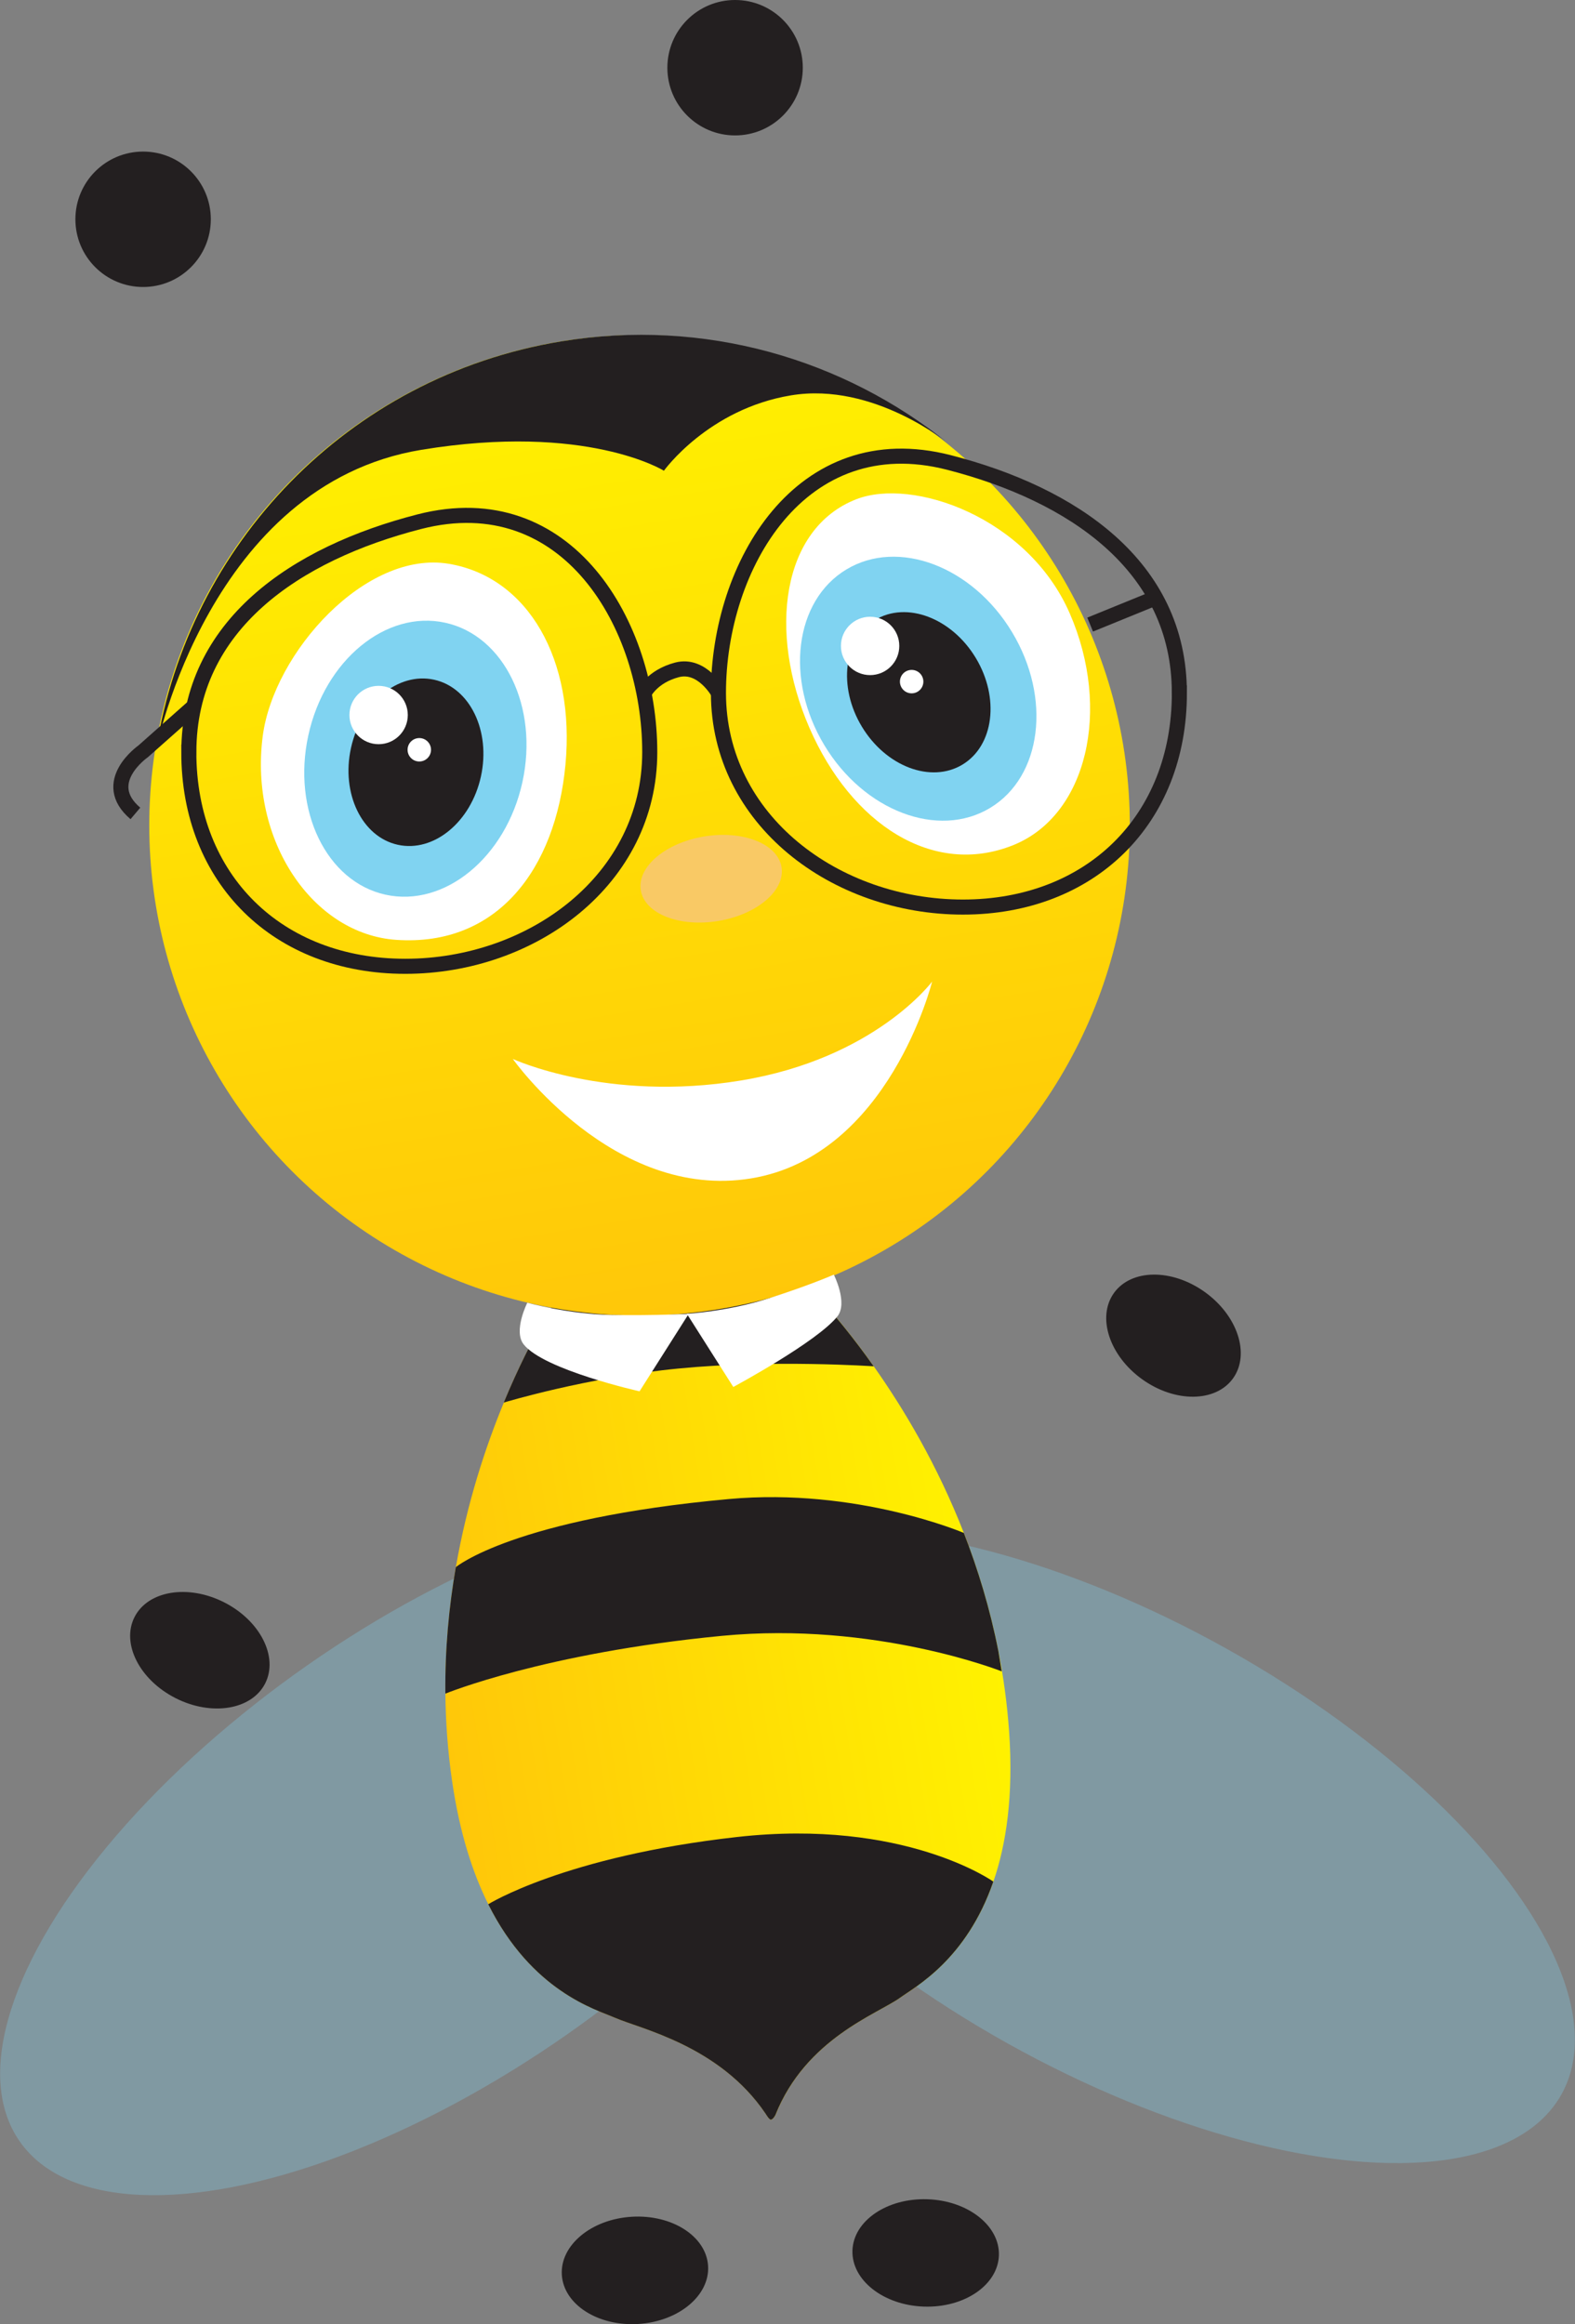
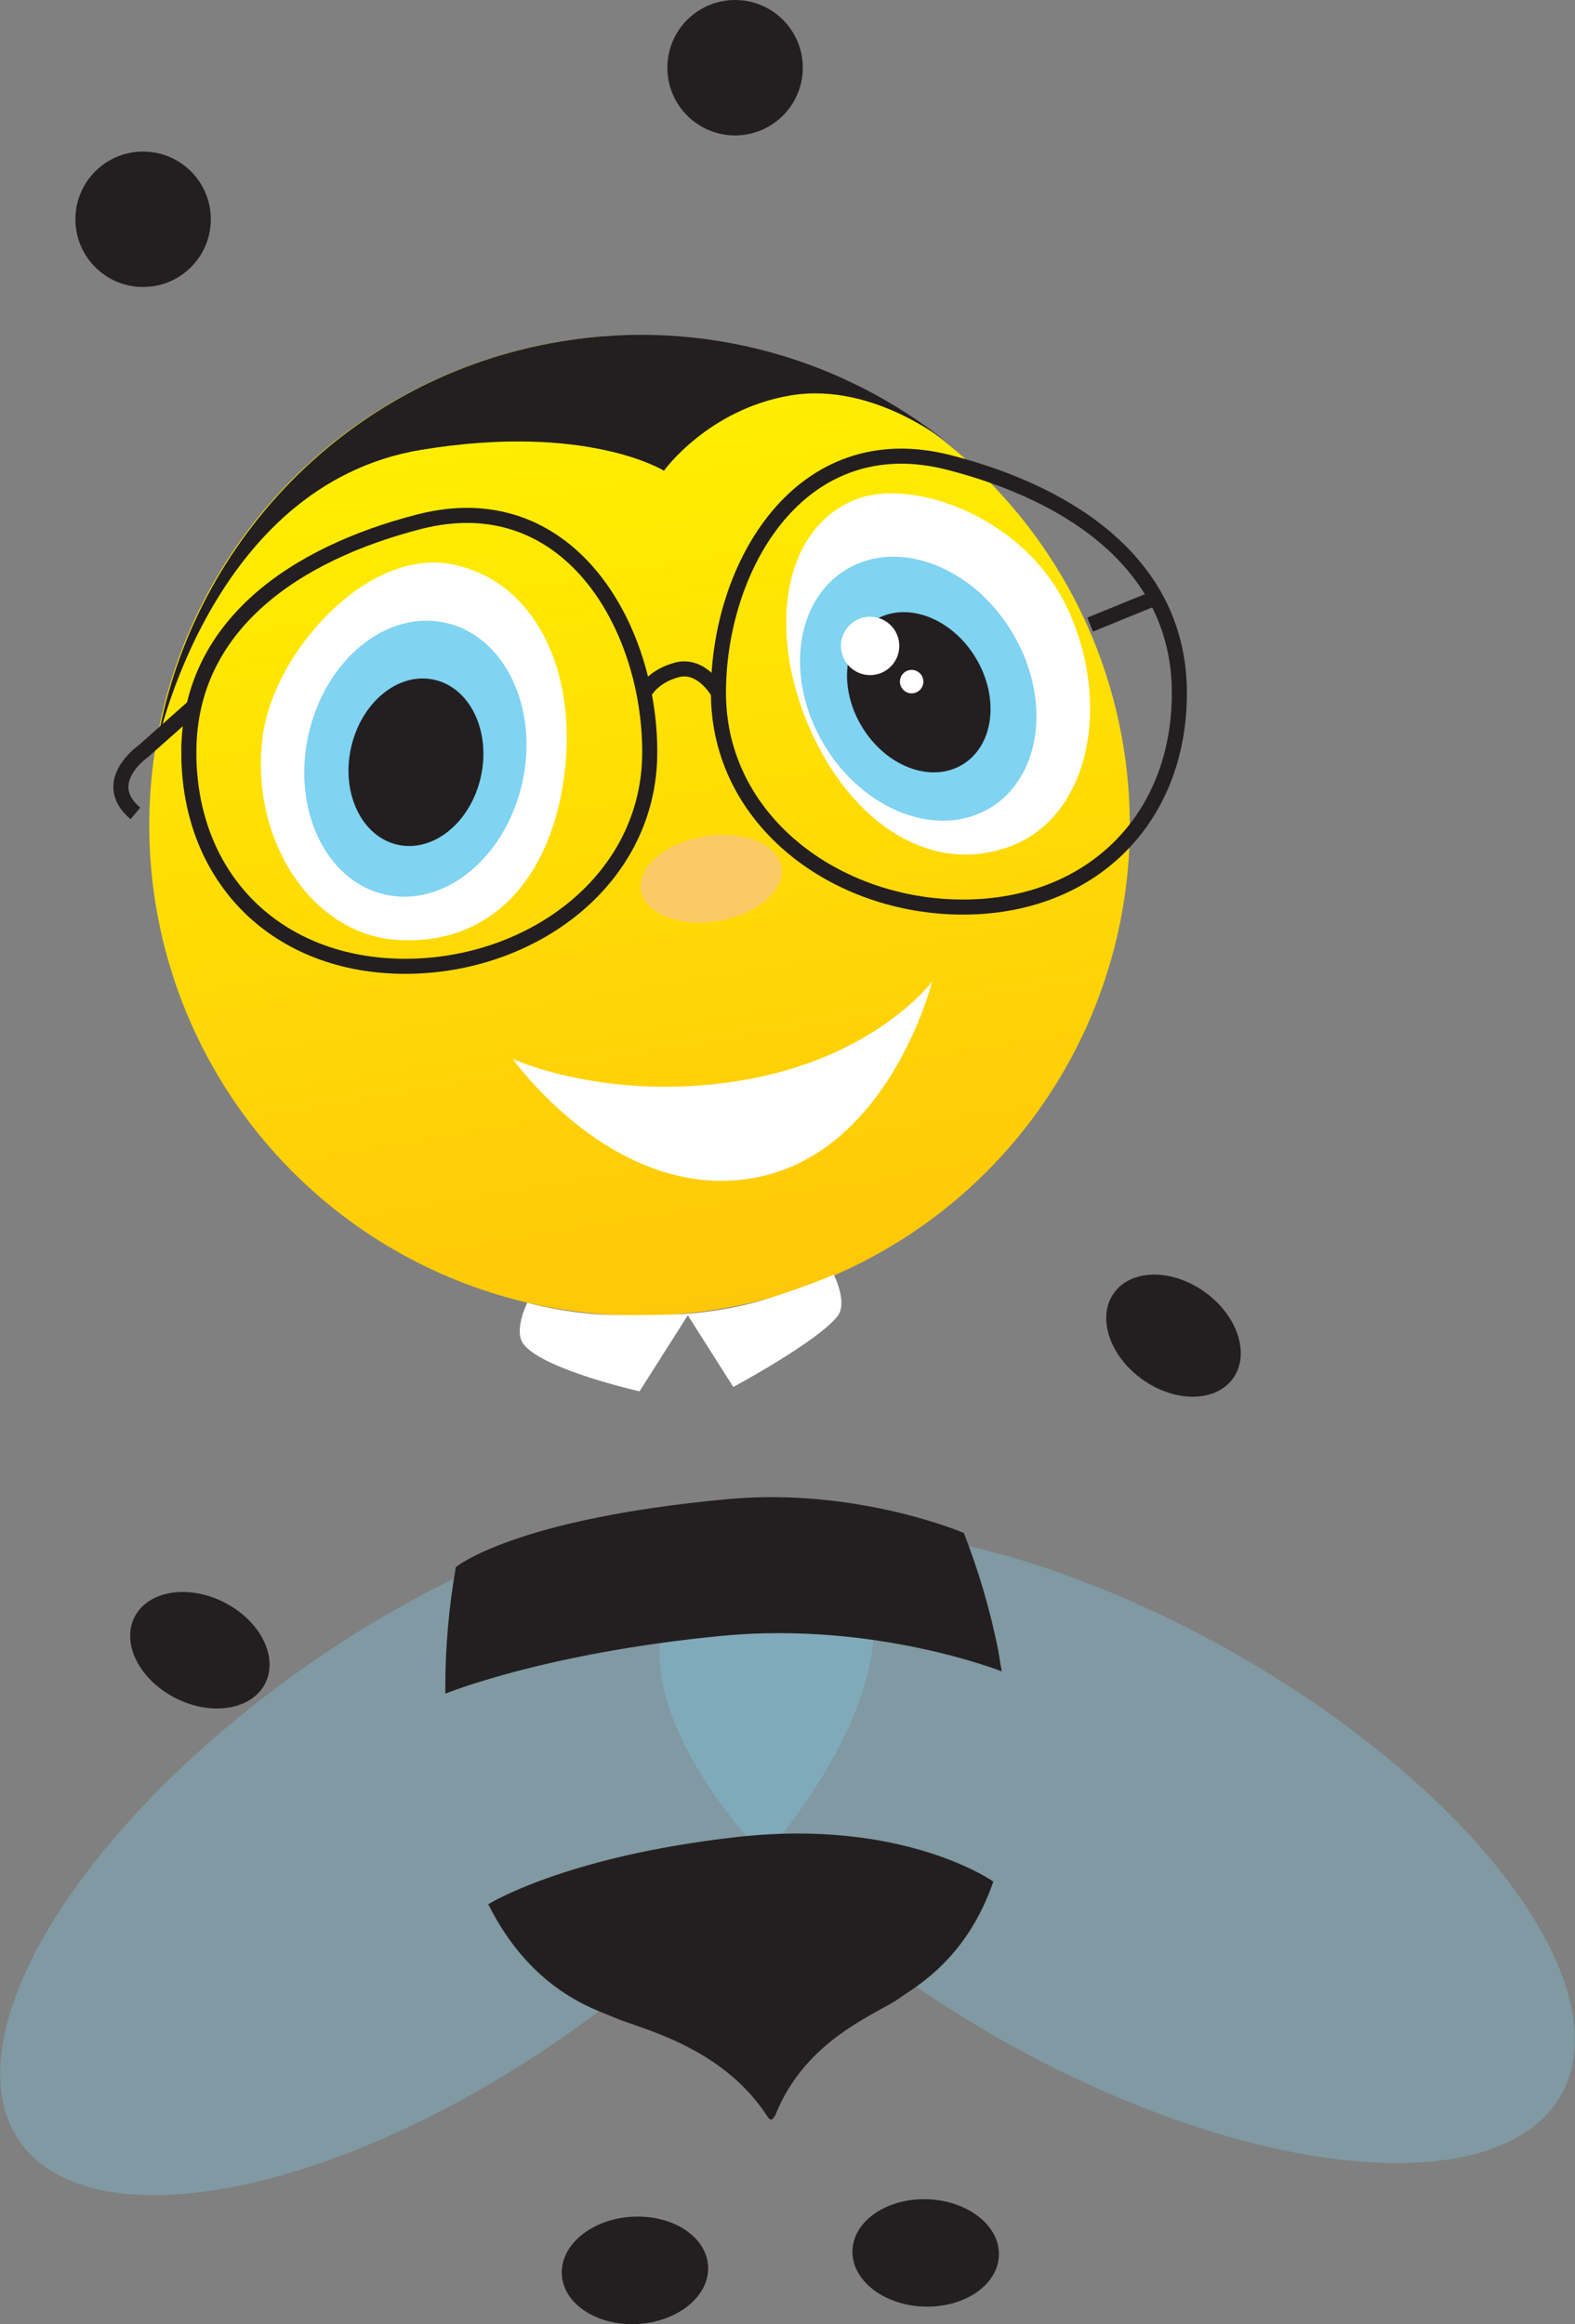
<svg xmlns="http://www.w3.org/2000/svg" id="Layer_1" data-name="Layer 1" viewBox="0 0 592.67 874.6">
  <rect x="0" y="0" width="592.67" height="874.6" fill="#808080" stroke="none" />
  <defs>
    <style>
      .cls-1 {
        fill: url(#linear-gradient);
      }

      .cls-1, .cls-2, .cls-3, .cls-4, .cls-5, .cls-6, .cls-7 {
        stroke-width: 0px;
      }

      .cls-2 {
        fill: #231f20;
      }

      .cls-3 {
        fill: #f9c965;
      }

      .cls-4, .cls-6 {
        fill: #80d3f1;
      }

      .cls-5 {
        fill: url(#linear-gradient-2);
      }

      .cls-8 {
        fill: none;
        stroke: #231f20;
        stroke-miterlimit: 10;
        stroke-width: 5.67px;
      }

      .cls-6 {
        opacity: .3;
      }

      .cls-7 {
        fill: #fff;
      }
    </style>
    <linearGradient id="linear-gradient" x1="-3903.96" y1="437.39" x2="-3693.01" y2="437.39" gradientTransform="translate(-3547.3 824.57) rotate(170.64) scale(1 -1)" gradientUnits="userSpaceOnUse">
      <stop offset="0" stop-color="#fff200" />
      <stop offset="1" stop-color="#ffc709" />
    </linearGradient>
    <linearGradient id="linear-gradient-2" x1="-3821.12" y1="293.34" x2="-3821.12" y2="-75.65" gradientTransform="translate(-3547.3 824.57) rotate(170.64) scale(1 -1)" gradientUnits="userSpaceOnUse">
      <stop offset="0" stop-color="#ffc709" />
      <stop offset="1" stop-color="#fff200" />
    </linearGradient>
  </defs>
  <g>
    <ellipse class="cls-6" cx="420.39" cy="694.64" rx="84.93" ry="191.52" transform="translate(-391.07 722.65) rotate(-60.79)" />
    <ellipse class="cls-6" cx="164.42" cy="696.19" rx="191.52" ry="84.93" transform="translate(-368.99 219.55) rotate(-34.93)" />
-     <path class="cls-1" d="M211.04,486.24s-10.67,15.5-21.44,41.55c-6.92,16.73-13.87,37.82-18.06,61.94-2.57,14.82-4.1,30.79-3.94,47.61.1,10.58.88,21.5,2.49,32.67,2.82,19.59,7.75,34.76,13.65,46.56,16.48,32.96,40.57,39.61,47.63,42.71,9.59,4.21,39.47,10.48,56.79,36.2,0,0,1.34,2.28,1.95,2.18.91-.15,1.69-1.77,1.69-1.77,11.48-28.8,38.46-38,46.94-44.14,5.75-4.16,24.93-14.31,35.07-43.69,4.83-14,7.61-32.37,5.91-56.54-.74-10.44-2.12-20.51-4.03-30.19-3.14-15.96-7.68-30.83-13-44.47-9.95-25.53-22.63-46.75-33.91-62.71-15.27-21.6-28.01-33.57-28.01-33.57" />
-     <path class="cls-2" d="M300.76,480.59s12.73,11.97,28.01,33.57c0,0-38.11-2.6-73.36.82-34.8,3.37-65.84,12.82-65.84,12.82,10.77-26.05,21.44-41.55,21.44-41.55l89.75-5.66Z" />
    <path class="cls-2" d="M183.72,716.57c16.48,32.96,40.57,39.61,47.63,42.71,9.59,4.21,39.47,10.48,56.79,36.2,0,0,1.34,2.28,1.95,2.18.91-.15,1.69-1.77,1.69-1.77,11.48-28.8,38.46-38,46.94-44.14,5.75-4.16,24.93-14.31,35.07-43.69,0,0-33.5-23.84-96.44-16.78-64.89,7.28-93.63,25.31-93.63,25.31Z" />
    <path class="cls-2" d="M362.68,576.86c5.32,13.64,9.86,28.51,13,44.47l1.26,7.62s-47.63-18.91-105.33-13.36c-66.87,6.44-104.02,21.75-104.02,21.75-.17-16.81,1.36-32.78,3.94-47.61,0,0,21.64-18.23,102.68-25.62,48.34-4.41,88.48,12.75,88.48,12.75Z" />
    <circle class="cls-5" cx="240.66" cy="310.6" r="184.49" />
    <path class="cls-2" d="M58.82,281.63c12.1-76.39,71.78-139.88,152.27-153.15,54.05-8.91,106.48,6.65,145.98,38.55,0,0-28.18-23.4-59.38-18.26-31.21,5.14-47.86,28.37-47.86,28.37,0,0-29.03-18.13-91.33-7.86-79.65,13.13-99.67,112.34-99.67,112.34Z" />
    <path class="cls-7" d="M402.54,230.81c15.75,36.21,6.55,76.04-21.28,87.23-30.21,12.14-60.93-7.95-76.68-44.16-15.75-36.21-10.36-75.05,17.57-85.98,21.27-8.33,64.64,6.71,80.39,42.92Z" />
    <path class="cls-7" d="M98.86,277.05c-5.09,39.22,18.75,74.48,50.28,76.63,37.97,2.58,59.95-26.58,63.64-65.95,3.69-39.37-13.95-70.52-43.86-75.56-31.15-5.26-65.96,33.31-70.06,64.89Z" />
    <ellipse class="cls-4" cx="156.3" cy="285.5" rx="52.39" ry="41.23" transform="translate(-156.05 377.02) rotate(-77.63)" />
    <ellipse class="cls-2" cx="156.52" cy="286.83" rx="31.8" ry="25.03" transform="translate(-157.18 378.28) rotate(-77.63)" />
-     <circle class="cls-7" cx="142.47" cy="269.07" r="10.98" />
-     <circle class="cls-7" cx="157.78" cy="282.15" r="4.41" />
    <ellipse class="cls-4" cx="345.52" cy="259.2" rx="41.23" ry="52.39" transform="translate(-84.21 215.62) rotate(-31.09)" />
    <ellipse class="cls-2" cx="345.74" cy="260.53" rx="25.03" ry="31.8" transform="translate(-84.87 215.93) rotate(-31.09)" />
    <circle class="cls-7" cx="327.42" cy="243.07" r="10.98" />
    <circle class="cls-7" cx="343.05" cy="256.5" r="4.41" />
    <ellipse class="cls-3" cx="267.6" cy="330.68" rx="26.83" ry="16.12" transform="translate(-50.21 47.92) rotate(-9.36)" />
    <path class="cls-7" d="M350.75,369.39s-16.25,65.51-68.1,74.05c-51.84,8.54-89.68-44.95-89.68-44.95,0,0,35.39,16.43,85.86,8.11,50.47-8.32,71.91-37.21,71.91-37.21Z" />
    <circle class="cls-2" cx="276.61" cy="25.48" r="25.48" />
    <circle class="cls-2" cx="53.85" cy="82.52" r="25.48" />
    <ellipse class="cls-2" cx="238.93" cy="854.36" rx="27.57" ry="20.21" transform="translate(-51.27 16.03) rotate(-3.47)" />
    <ellipse class="cls-2" cx="348.3" cy="847.73" rx="20.21" ry="27.57" transform="translate(-510.76 1167.05) rotate(-88.05)" />
    <ellipse class="cls-2" cx="75.22" cy="620.95" rx="20.21" ry="27.57" transform="translate(-512.44 406.73) rotate(-63.06)" />
    <ellipse class="cls-2" cx="441.58" cy="502.64" rx="20.21" ry="27.57" transform="translate(-224.21 568.61) rotate(-54.36)" />
  </g>
  <path class="cls-8" d="M71.05,283.04c0,47.9,33.54,80.59,81.44,80.59,47.9,0,92.01-32.7,92.01-80.59s-30.98-101.04-86.72-86.72c-46.39,11.91-86.72,38.83-86.72,86.72Z" />
  <path class="cls-8" d="M443.8,260.75c0,47.9-33.54,80.59-81.44,80.59-47.9,0-92.01-32.7-92.01-80.59,0-47.9,30.98-101.04,86.72-86.72,46.39,11.91,86.72,38.83,86.72,86.72Z" />
  <path class="cls-8" d="M270.35,260.75s-6.14-11.17-15.61-8.67c-9.48,2.5-12.4,8.83-12.4,8.83" />
  <line class="cls-8" x1="434.88" y1="224.99" x2="410.22" y2="235.04" />
  <path class="cls-8" d="M72.93,265.83l-19.08,16.92s-16.72,11.65-2.9,23.35" />
  <path class="cls-7" d="M259.17,494.4l-18.51,29.17s-35.99-8.05-43.6-17.65c-4.01-5.06,1.36-15.68,1.36-15.68,0,0,15.59,4.34,31.94,4.6,16.34.26,28.82-.44,28.82-.44Z" />
  <path class="cls-7" d="M258.47,494.4l17.47,27.53s31.58-16.99,39.19-26.59c4.01-5.06-1.36-15.68-1.36-15.68,0,0-8.96,3.96-24.53,8.93-15.3,4.88-30.77,5.81-30.77,5.81Z" />
</svg>